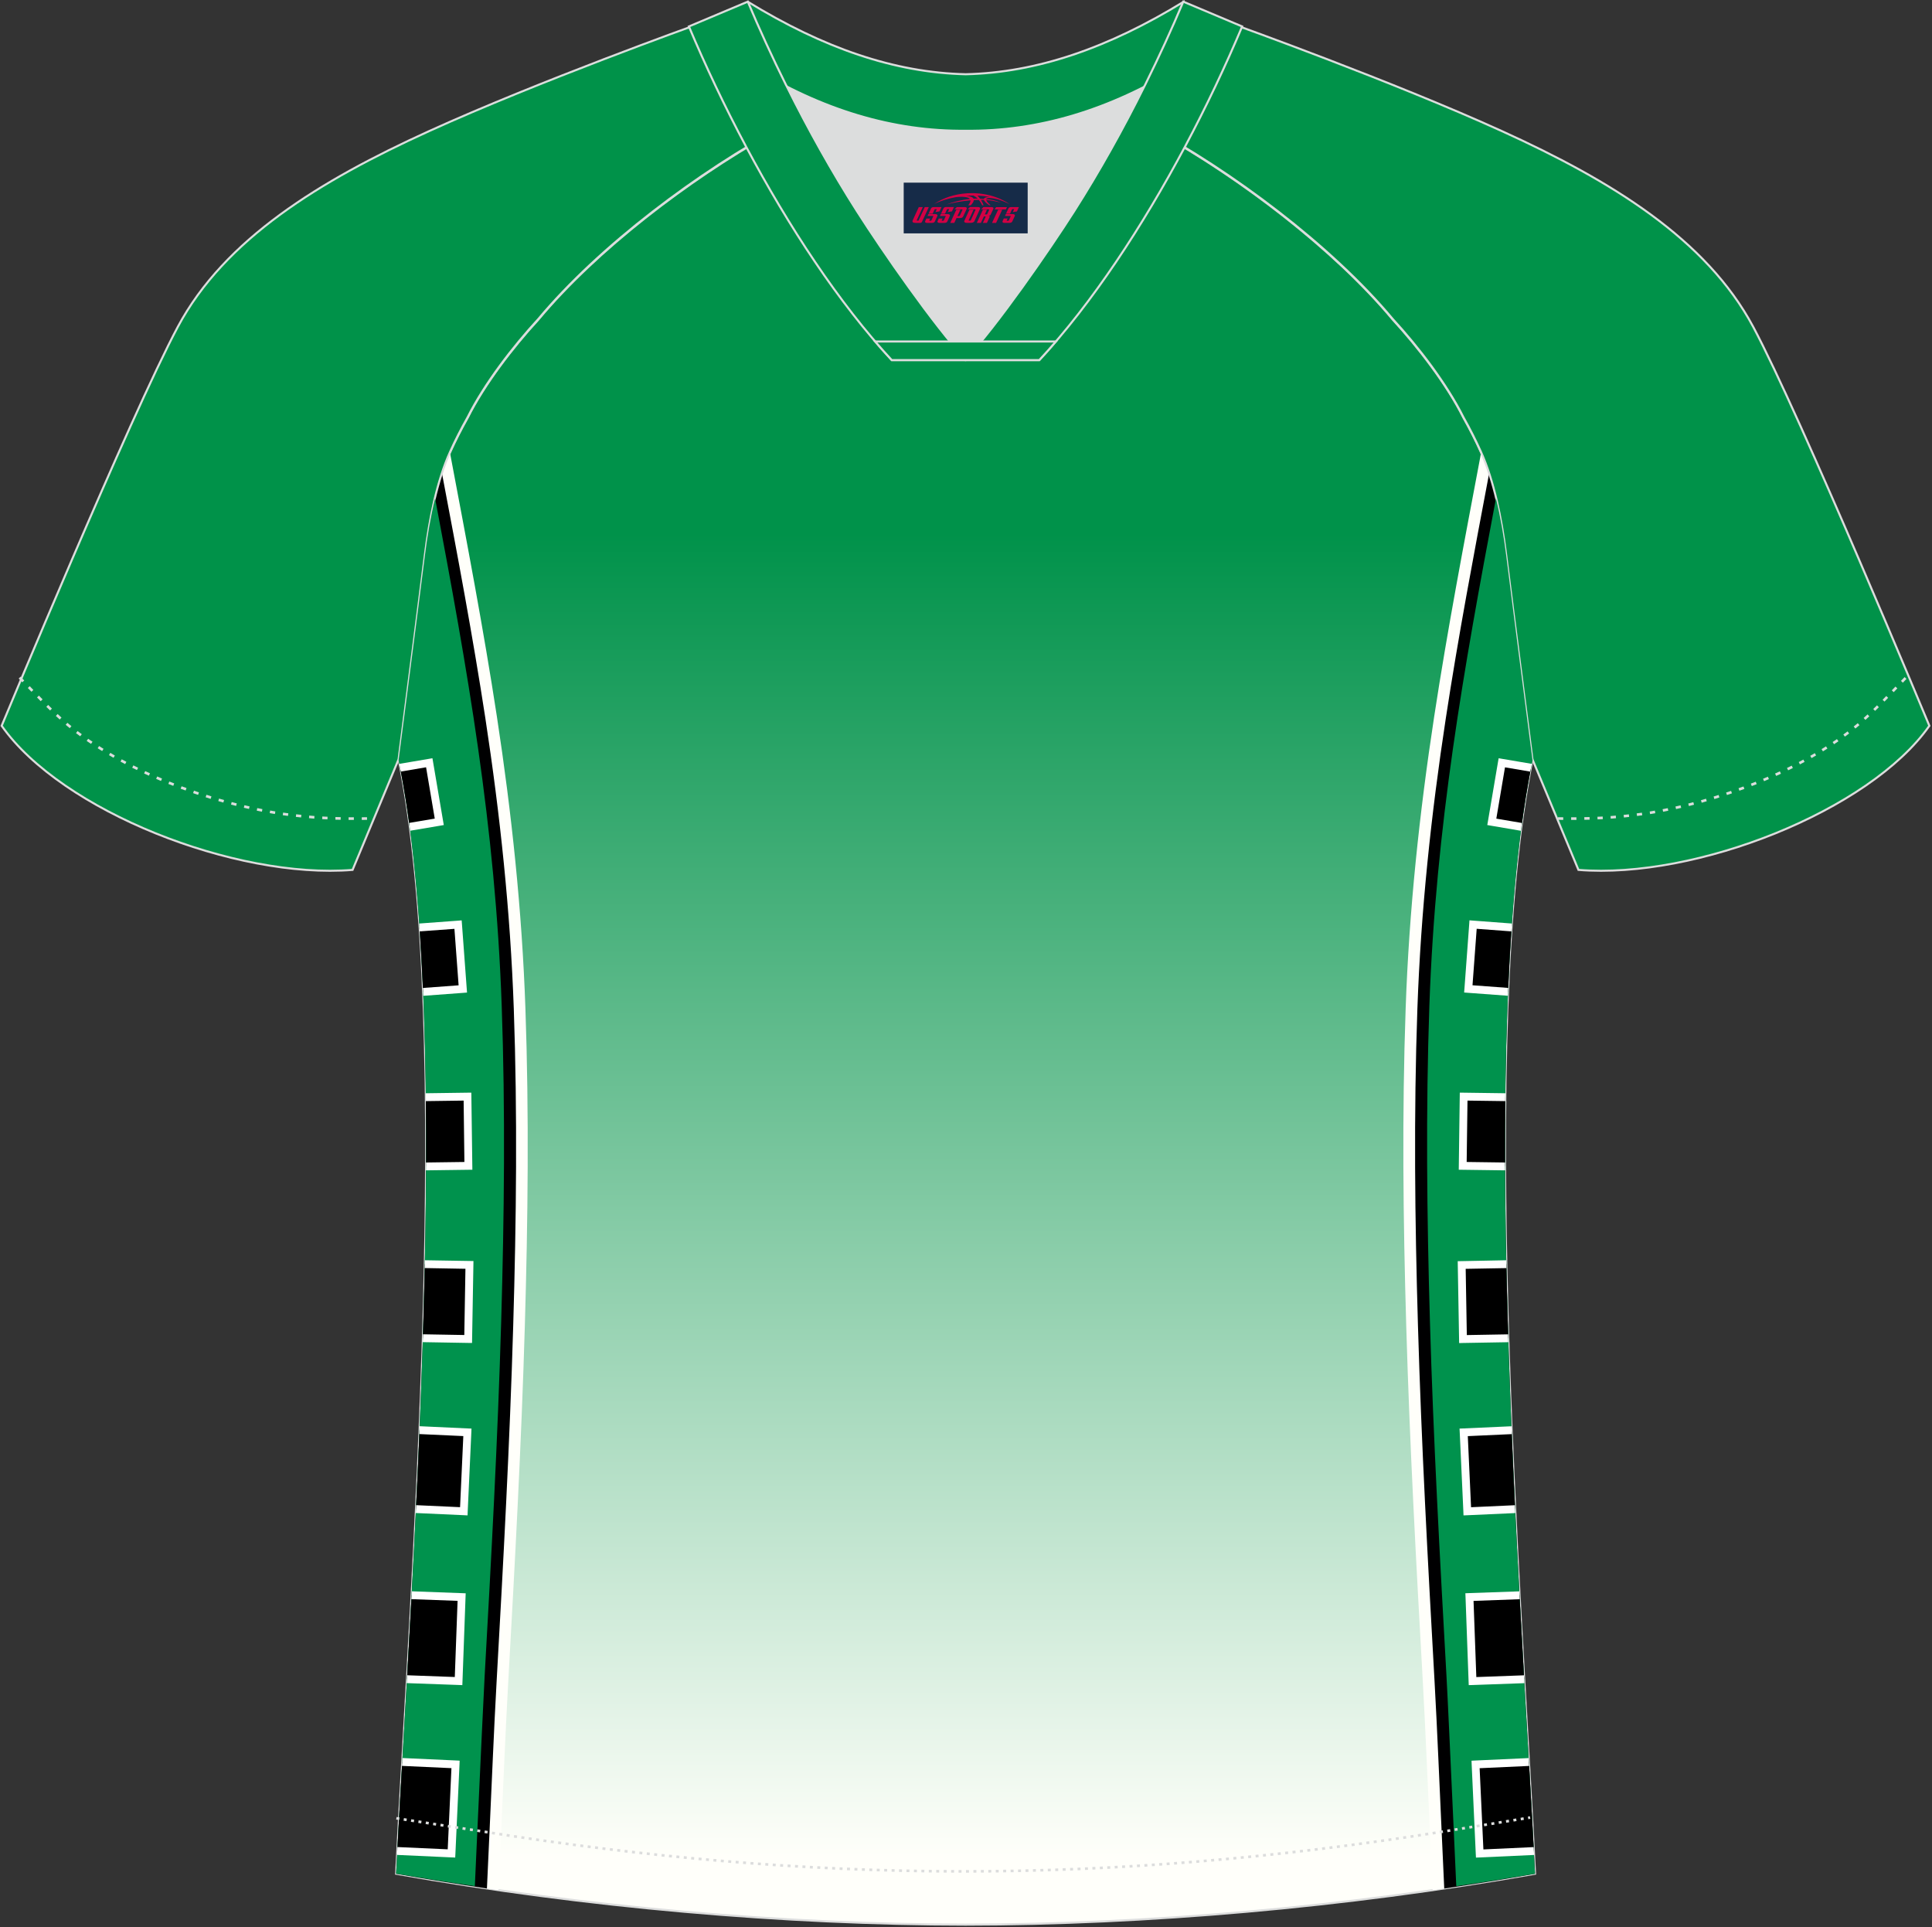
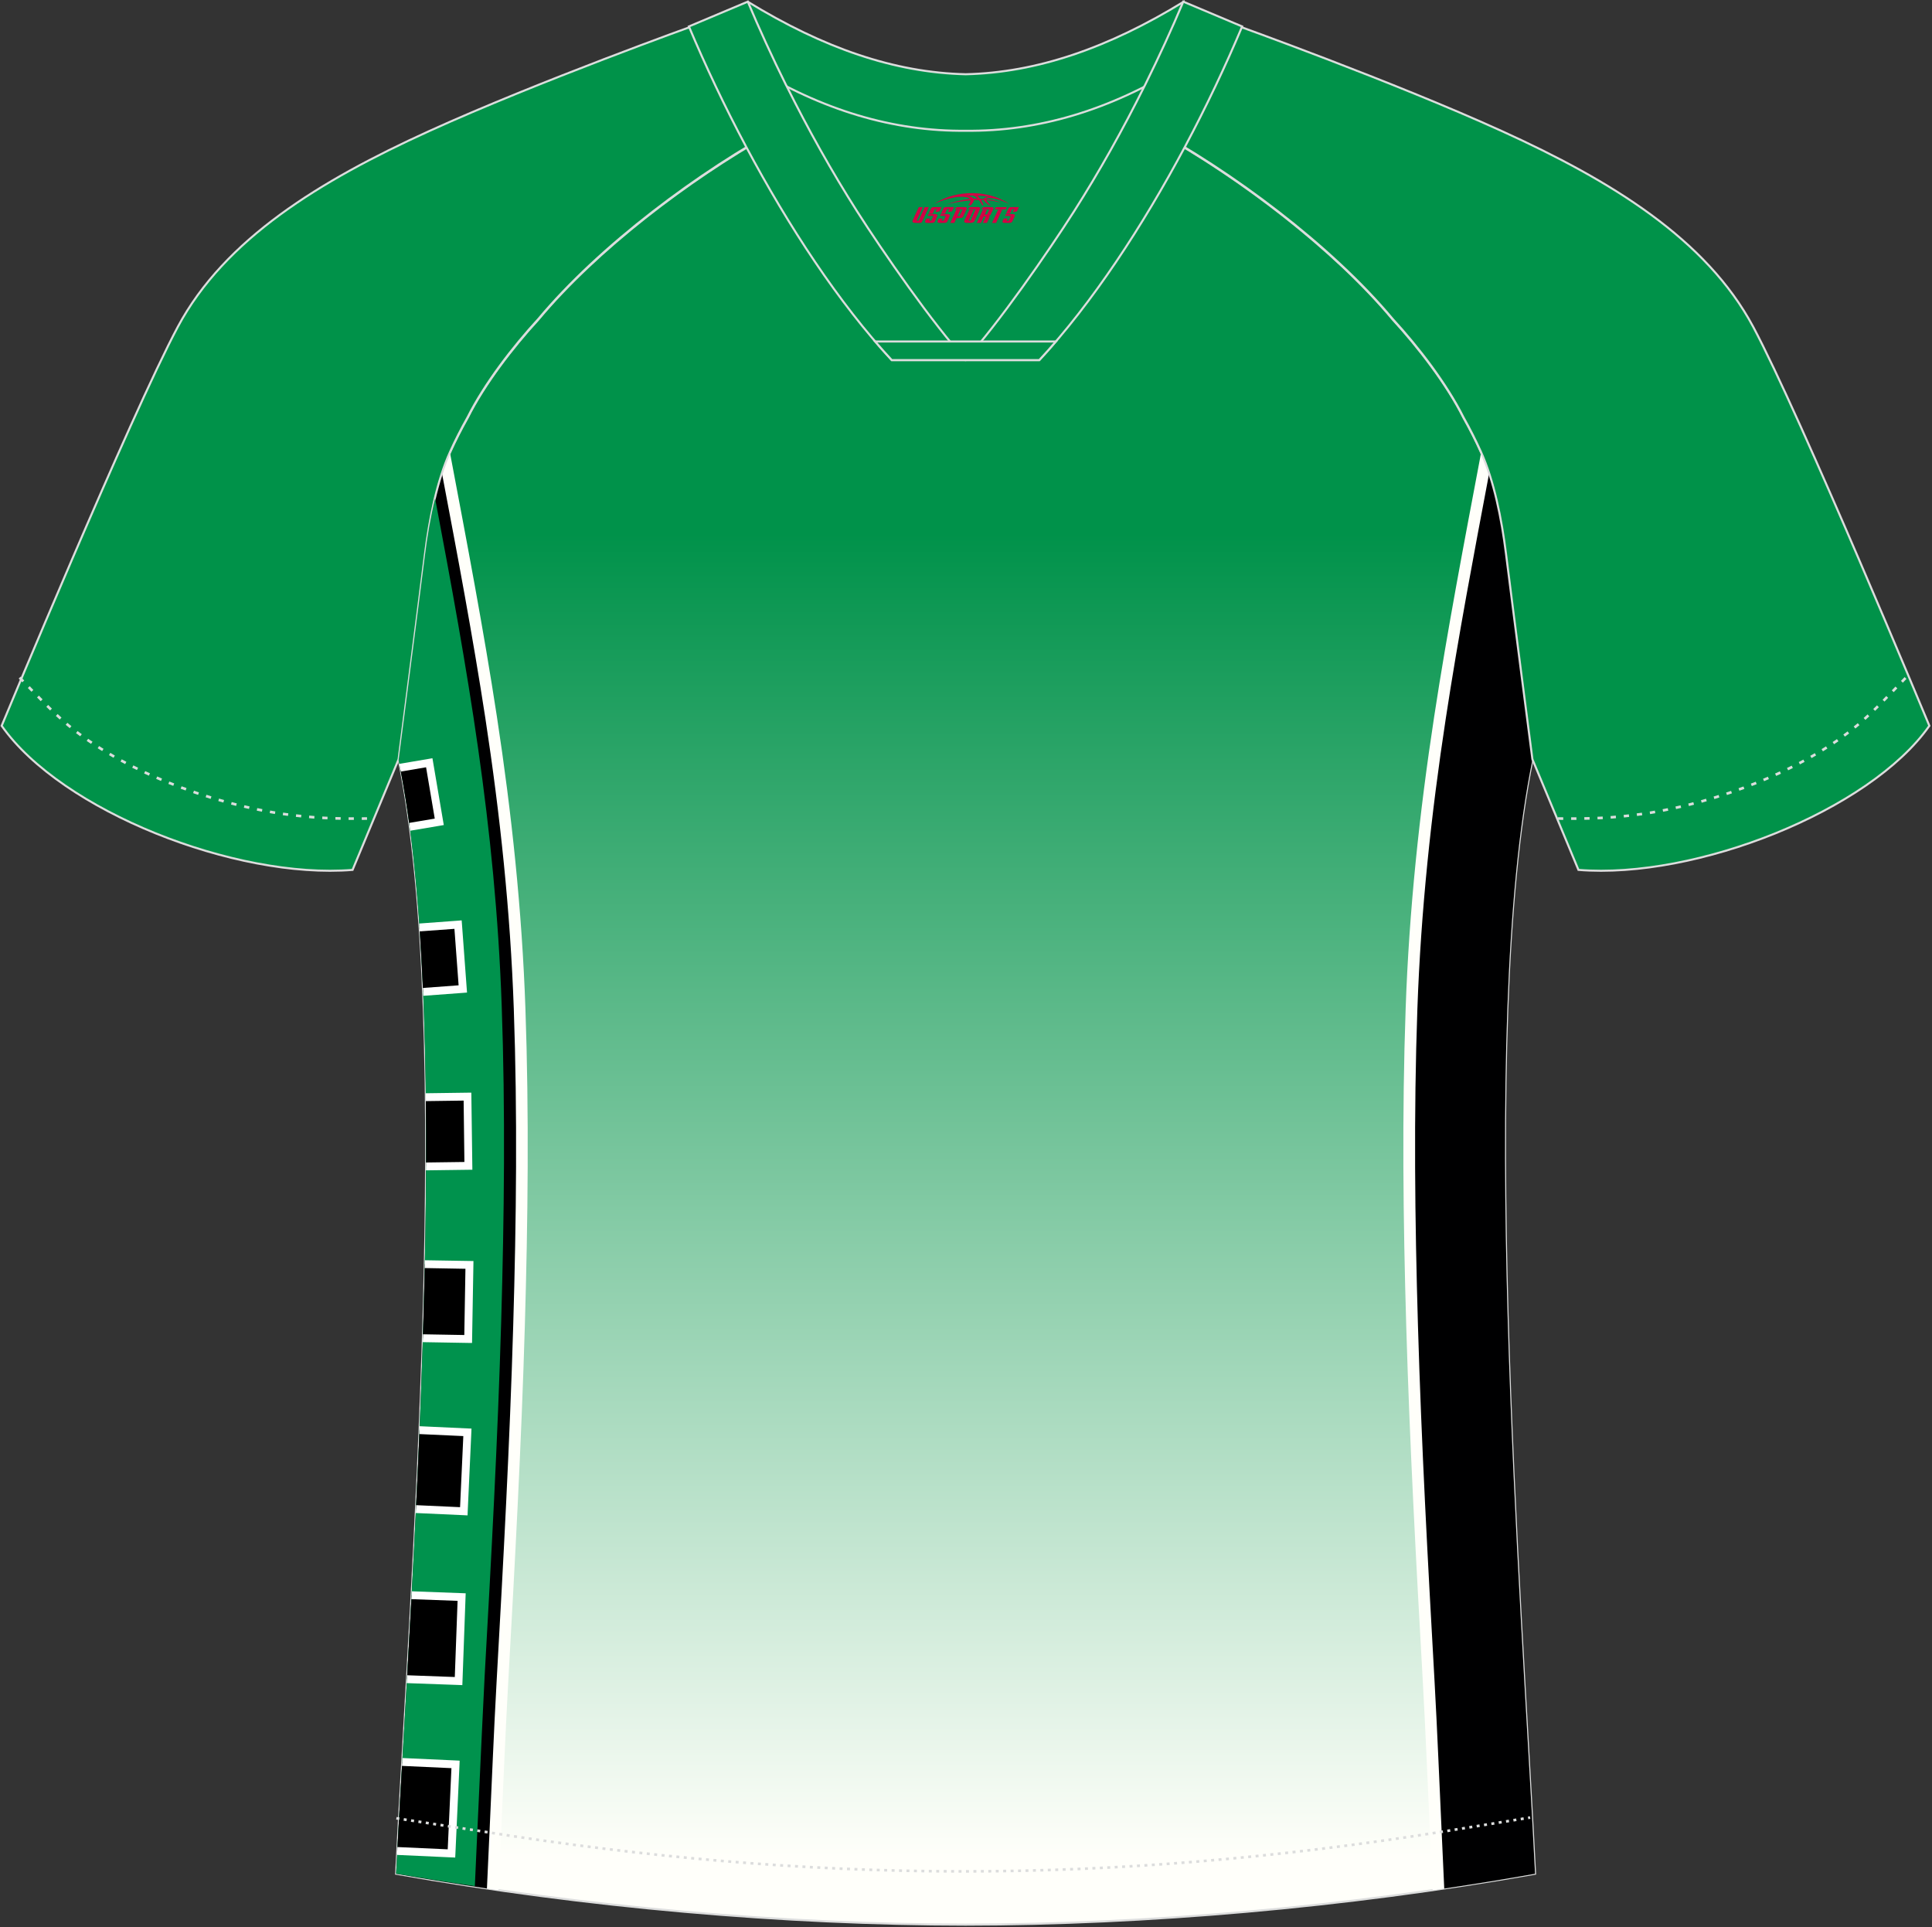
<svg xmlns="http://www.w3.org/2000/svg" version="1.1" id="图层_1" x="0px" y="0px" width="374px" height="373px" viewBox="0 0 374 373" enable-background="new 0 0 374 373" xml:space="preserve">
  <rect x="0" y="0" width="374" height="373" fill="#333333" stroke="none" />
  <g>
    <linearGradient id="SVGID_1_" gradientUnits="userSpaceOnUse" x1="-2802.541" y1="1102.523" x2="-2802.541" y2="802.679" gradientTransform="matrix(1 0 0 -1 2989.456 1161.983)">
      <stop offset="0.146" style="stop-color:#00924A" />
      <stop offset="1" style="stop-color:#FFFFFA" />
    </linearGradient>
    <path fill="url(#SVGID_1_)" stroke="#DCDDDD" stroke-width="0.4" stroke-miterlimit="22.926" d="M291.56,107.27   c1.27,10.18,4.85,37.71,5.11,39.69c-10.86,52.55-2.19,162.18,0.49,215.68c-36.81,6.52-75.42,9.83-110.24,9.86   c-34.82-0.03-73.43-3.33-110.24-9.86c2.68-53.5,11.35-163.13,0.49-215.68c0.26-1.98,3.83-29.51,5.1-39.69   c0.85-6.78,2.31-14.06,4.84-19.68c1.01-2.25,2.15-4.48,3.4-6.7c3.26-6.52,8.77-13.67,13.69-19.02   c11.2-13.44,29.03-27.03,44.74-35.86c0.96-0.54-1.02-15.4-0.07-15.91c3.94,3.32,25.19,3.25,30.33,6.12l-2.65,0.68   c6.1,2.82,12.98,4.24,19.71,4.26c6.73-0.01-2.73-1.43,3.36-4.26l5.69-2.51c5.14-2.86,16.2-2.27,20.14-5.59   c0.73,0.39-1.96,16.43-1.22,16.84c15.87,8.82,34.04,22.6,45.4,36.23c4.92,5.36,10.44,12.5,13.7,19.02c1.25,2.22,2.39,4.46,3.4,6.7   C289.25,93.21,290.72,100.49,291.56,107.27z" />
    <path fill="#FFFFFA" d="M87.1,87.59l0.1,0.52c3.18,16.83,6.4,33.65,8.99,50.58c2.86,18.71,4.86,37.53,5.52,56.45   c0.72,20.47,0.49,40.96-0.11,61.43c-0.67,22.98-1.92,45.93-3.21,68.88c-0.56,9.88-0.94,19.77-1.4,29.66l-0.49,10.72   c-6.65-0.96-13.27-2.02-19.84-3.19c2.68-53.5,11.35-163.13,0.49-215.68c0.25-1.98,3.83-29.51,5.1-39.69   C83.11,100.5,84.58,93.22,87.1,87.59L87.1,87.59z" />
    <path fill="#000001" d="M85.56,91.61c2.99,15.77,5.97,31.55,8.4,47.42c2.85,18.66,4.83,37.31,5.5,56.19   c0.72,20.42,0.49,40.87-0.11,61.29c-0.67,22.95-1.92,45.89-3.21,68.82c-0.55,9.88-0.94,19.79-1.4,29.68l-0.48,10.49   c-5.89-0.87-11.76-1.82-17.58-2.85c2.68-53.5,11.35-163.13,0.49-215.68c0.25-1.98,3.83-29.51,5.1-39.69   C82.92,102.02,83.95,96.46,85.56,91.61z" />
    <path fill="#FFFFFA" d="M286.72,87.59l-0.1,0.52c-3.18,16.83-6.4,33.65-8.99,50.58c-2.86,18.71-4.86,37.53-5.52,56.45   c-0.72,20.47-0.49,40.96,0.11,61.43c0.67,22.98,1.92,45.93,3.21,68.88c0.55,9.88,0.94,19.77,1.4,29.66l0.49,10.72   c6.65-0.96,13.27-2.02,19.84-3.19c-2.68-53.5-11.34-163.13-0.49-215.68c-0.26-1.98-3.83-29.51-5.11-39.69   C290.71,100.5,289.25,93.22,286.72,87.59L286.72,87.59z" />
    <path fill="#000001" d="M288.27,91.61c-2.98,15.77-5.97,31.55-8.39,47.43c-2.85,18.66-4.83,37.31-5.5,56.19   c-0.72,20.42-0.49,40.87,0.11,61.29c0.67,22.95,1.92,45.89,3.21,68.82c0.55,9.88,0.94,19.79,1.4,29.68l0.48,10.49   c5.89-0.87,11.76-1.82,17.58-2.86c-2.68-53.5-11.34-163.13-0.49-215.68c-0.26-1.98-3.83-29.51-5.11-39.69   C290.9,102.02,289.87,96.46,288.27,91.61z" />
    <path fill="#009249" stroke="#DCDDDD" stroke-width="0.4" stroke-miterlimit="22.926" d="M222.01,24.33   c7.08-5.95,12.46-12.55,16.99-19.55c0,0,30.63,10.99,51.77,20.61c21.15,9.61,39.53,20.88,48.61,37.85s34.11,77.23,34.11,77.23   c-11.56,16.47-45.26,29.73-67.93,27.89l-8.91-21.4c0,0-3.8-29.24-5.12-39.81c-0.85-6.78-2.31-14.06-4.84-19.68   c-1.01-2.25-2.14-4.48-3.39-6.7c-3.26-6.52-8.77-13.67-13.69-19.02C257.73,47.5,238.37,33.07,222.01,24.33z" />
    <path fill="#009249" stroke="#DCDDDD" stroke-width="0.4" stroke-miterlimit="22.926" d="M151.81,24.33   c-7.08-5.95-12.46-12.55-16.99-19.55c0,0-30.63,10.99-51.78,20.61C61.89,35,43.51,46.27,34.43,63.24S0.32,140.47,0.32,140.47   c11.56,16.47,45.26,29.73,67.93,27.89l8.91-21.4c0,0,3.8-29.24,5.12-39.81c0.85-6.78,2.31-14.06,4.84-19.68   c1.01-2.25,2.15-4.48,3.4-6.7c3.26-6.52,8.77-13.67,13.69-19.02C116.1,47.5,135.45,33.07,151.81,24.33z" />
    <path fill="none" stroke="#DCDDDD" stroke-width="0.51" stroke-miterlimit="22.926" stroke-dasharray="1.02,1.53" d="   M3.8,131.14c2.92,3.02,6.09,6.41,9.27,9.1c10.32,8.74,27.36,15.21,41.6,17.27c5.61,0.81,10.34,0.99,16.71,0.91" />
    <path fill="none" stroke="#DCDDDD" stroke-width="0.51" stroke-miterlimit="22.926" stroke-dasharray="1.02,1.53" d="   M368.88,131.22c-2.9,3-6.04,6.35-9.19,9.02c-10.31,8.74-27.36,15.21-41.6,17.27c-5.61,0.81-10.34,0.99-16.71,0.91" />
    <path fill="#00924B" stroke="#DCDDDD" stroke-width="0.4" stroke-miterlimit="22.926" d="M145.45,12.89   c13.69,8.44,27.53,12.57,41.51,12.42c13.98,0.15,27.82-3.98,41.51-12.42c1.75-6.97,0.68-12.56,0.68-12.56   c-14.63,8.96-28.42,13.72-42.2,14.04c-13.77-0.31-27.57-5.07-42.2-14.04C144.77,0.32,143.69,5.92,145.45,12.89z" />
-     <path fill="#DCDDDD" d="M218.13,18.43c-10.31,4.7-20.7,6.99-31.17,6.88c-10.47,0.11-20.86-2.17-31.17-6.88   c-1.16-0.53-2.32-1.09-3.48-1.68c4.1,8.24,8.69,16.46,13.6,24.17c4.88,7.67,14.79,21.97,21.04,28.72l-0.04,0.06   c6.25-6.75,16.15-21.05,21.04-28.72c4.91-7.71,9.5-15.93,13.6-24.17l0.02-0.04C220.43,17.35,219.28,17.9,218.13,18.43z" />
    <path fill="#00924B" stroke="#DCDDDD" stroke-width="0.4" stroke-miterlimit="22.926" d="M152.13,16.39   c-2.68-5.4-5.15-10.81-7.37-16.07l-11.4,4.8c3.2,7.6,6.93,15.5,11.06,23.25c8.22,15.43,18,30.33,28.21,41.32h14.29l0.04-0.06   c-6.25-6.75-16.15-21.05-21.04-28.72c-4.91-7.71-9.5-15.93-13.6-24.17C152.25,16.63,152.19,16.51,152.13,16.39z" />
    <path fill="#00924B" stroke="#DCDDDD" stroke-width="0.4" stroke-miterlimit="22.926" d="M221.69,16.39   c2.68-5.4,5.16-10.81,7.37-16.07l11.4,4.8c-3.2,7.6-6.93,15.5-11.06,23.25c-8.22,15.43-18,30.33-28.21,41.32h-14.28l-0.04-0.06   c6.25-6.75,16.15-21.05,21.04-28.72c4.91-7.71,9.5-15.93,13.6-24.17C221.58,16.63,221.63,16.51,221.69,16.39z" />
    <path fill="#00924B" stroke="#DCDDDD" stroke-width="0.4" stroke-miterlimit="22.926" d="M186.91,69.69h14.28   c1.08-1.16,2.15-2.36,3.21-3.6h-14.38h-0.09h-6.05h-14.47c1.07,1.24,2.14,2.44,3.21,3.6H186.91z" />
    <path fill="#00924D" d="M97.12,194.63c-1.23-34.88-6.63-65-12.89-98.17c-0.88,3.6-1.52,7.38-1.97,11.02   c-1.27,10.18-4.85,37.69-5.1,39.67c10.85,52.5,2.19,161.98-0.48,215.48c5.06,0.86,10.14,1.67,15.24,2.41   c0.16-3.52,0.33-7.18,0.49-10.82c0.61-13.35,1.21-26.27,1.4-29.7c1.29-22.9,2.54-45.79,3.21-68.76   C97.61,235.43,97.84,214.98,97.12,194.63z" />
    <path d="M77.44,148.59l5.65-0.96l1.94,11.43l-5.73,0.97C78.76,155.98,78.14,152.16,77.44,148.59L77.44,148.59z M81.2,179.5   c0.28,4.04,0.51,8.2,0.69,12.46l7.69-0.57c-0.31-4.15-0.61-8.3-0.92-12.45L81.2,179.5L81.2,179.5z M82.43,212.34   c0.05,4.41,0.06,8.88,0.05,13.4l8.2-0.11c-0.06-4.47-0.12-8.93-0.18-13.4L82.43,212.34L82.43,212.34z M82.23,244.67   c-0.1,4.77-0.23,9.55-0.38,14.33l8.76,0.15c0.08-4.78,0.16-9.56,0.25-14.34L82.23,244.67L82.23,244.67z M81.21,276.8   c-0.21,5.14-0.44,10.25-0.69,15.28l9.26,0.42c0.23-5.09,0.46-10.19,0.7-15.28L81.21,276.8L81.21,276.8z M79.68,308.74   c-0.3,5.56-0.6,11-0.9,16.25l9.99,0.36c0.2-5.42,0.4-10.84,0.59-16.26L79.68,308.74L79.68,308.74z M77.86,341.01   c-0.35,6.15-0.68,11.92-0.96,17.23l10.49,0.48l0.79-17.23L77.86,341.01z" />
    <path fill="#FFFFFF" d="M77.29,147.84l5.67-0.96l0.75-0.13l0.13,0.75l1.94,11.43l0.13,0.75l-0.75,0.13l-5.75,0.97   c-0.07-0.51-0.13-1.01-0.2-1.51l4.95-0.84l-1.68-9.93l-4.88,0.83C77.49,148.83,77.39,148.33,77.29,147.84L77.29,147.84z    M81.16,178.74c0.04,0.5,0.07,1.01,0.1,1.52l6.71-0.49l0.81,10.93l-6.91,0.51l0.07,1.52l7.71-0.57l0.76-0.06l-0.06-0.76   l-0.92-12.45l-0.06-0.76l-0.75,0.06L81.16,178.74L81.16,178.74z M82.42,211.59l0.02,1.52l7.31-0.1l0.15,11.88l-7.43,0.1l-0.01,1.52   l8.22-0.11l0.76-0.01l-0.01-0.76l-0.18-13.4l-0.01-0.76l-0.76,0.01L82.42,211.59L82.42,211.59z M82.25,243.91l-0.03,1.51l7.88,0.14   l-0.22,12.82l-7.99-0.14l-0.05,1.52l8.78,0.15l0.76,0.01l0.01-0.76l0.25-14.34l0.01-0.76l-0.76-0.01L82.25,243.91L82.25,243.91z    M81.24,276.03l-0.06,1.52l8.51,0.39l-0.63,13.76l-8.5-0.39l-0.07,1.52l9.26,0.42l0.76,0.04l0.03-0.76l0.7-15.28l0.03-0.76   l-0.76-0.03L81.24,276.03L81.24,276.03z M79.72,307.98l-0.08,1.52l8.94,0.33l-0.54,14.74l-9.22-0.34l-0.09,1.52l10.01,0.36   l0.76,0.03l0.03-0.76l0.59-16.25l0.03-0.76l-0.76-0.03L79.72,307.98L79.72,307.98z M77.9,340.25l-0.09,1.52l9.58,0.44l-0.72,15.71   l-9.73-0.44L76.86,359l10.5,0.48l0.76,0.03l0.04-0.76l0.79-17.23l0.03-0.76l-0.76-0.04L77.9,340.25z" />
-     <path fill="#00924D" d="M276.7,194.64c1.23-34.88,6.63-65,12.89-98.17c0.88,3.6,1.52,7.38,1.98,11.02   c1.27,10.18,4.84,37.69,5.1,39.67c-10.85,52.5-2.2,161.98,0.48,215.48c-5.06,0.86-10.14,1.67-15.24,2.41   c-0.16-3.52-0.33-7.18-0.49-10.82c-0.61-13.34-1.2-26.27-1.4-29.7c-1.28-22.9-2.54-45.79-3.21-68.76   C276.22,235.43,275.99,214.98,276.7,194.64z" />
-     <path d="M296.39,148.59l-5.65-0.96l-1.94,11.43l5.73,0.97C295.07,155.98,295.68,152.16,296.39,148.59L296.39,148.59z M292.62,179.5   c-0.28,4.04-0.51,8.2-0.69,12.46l-7.69-0.57c0.31-4.15,0.61-8.3,0.92-12.45L292.62,179.5L292.62,179.5z M291.4,212.35   c-0.05,4.41-0.06,8.88-0.05,13.4l-8.2-0.11c0.06-4.47,0.12-8.93,0.18-13.4L291.4,212.35L291.4,212.35z M291.6,244.67   c0.1,4.77,0.23,9.55,0.38,14.33l-8.76,0.15c-0.08-4.78-0.16-9.56-0.25-14.34L291.6,244.67L291.6,244.67z M292.61,276.8   c0.21,5.14,0.44,10.25,0.68,15.28l-9.26,0.42c-0.23-5.09-0.46-10.19-0.7-15.28L292.61,276.8L292.61,276.8z M294.15,308.74   c0.3,5.57,0.6,11,0.9,16.25l-9.99,0.36c-0.2-5.42-0.4-10.84-0.59-16.25L294.15,308.74L294.15,308.74z M295.97,341.01   c0.35,6.15,0.68,11.92,0.96,17.23l-10.49,0.48l-0.79-17.23L295.97,341.01z" />
-     <path fill="#FFFFFF" d="M296.53,147.84l-5.67-0.96l-0.75-0.13l-0.13,0.75l-1.94,11.43l-0.13,0.75l0.75,0.13l5.75,0.98   c0.07-0.51,0.14-1.01,0.2-1.51l-4.95-0.84l1.68-9.93l4.88,0.83C296.33,148.83,296.43,148.33,296.53,147.84L296.53,147.84z    M292.67,178.74c-0.04,0.5-0.07,1.01-0.1,1.52l-6.71-0.5l-0.81,10.93l6.91,0.51l-0.06,1.52l-7.71-0.57l-0.76-0.06l0.06-0.76   l0.92-12.45l0.05-0.76l0.76,0.06L292.67,178.74L292.67,178.74z M291.41,211.59l-0.02,1.52l-7.31-0.1l-0.16,11.88l7.43,0.1   l0.01,1.52l-8.21-0.11l-0.76-0.01l0.01-0.76l0.18-13.4l0.01-0.76l0.76,0.01L291.41,211.59L291.41,211.59z M291.58,243.91l0.03,1.52   l-7.88,0.14l0.22,12.82l7.99-0.14l0.05,1.52l-8.77,0.15l-0.76,0.02l-0.01-0.76l-0.25-14.33l-0.01-0.76l0.76-0.01L291.58,243.91   L291.58,243.91z M292.59,276.04l0.06,1.52l-8.51,0.39l0.63,13.76l8.49-0.39l0.07,1.52l-9.26,0.42l-0.76,0.03l-0.03-0.76l-0.7-15.28   l-0.04-0.76l0.76-0.03L292.59,276.04L292.59,276.04z M294.11,307.99l0.08,1.52l-8.94,0.33l0.54,14.74l9.22-0.34l0.08,1.52   l-10.01,0.36l-0.76,0.02l-0.03-0.76l-0.59-16.26l-0.03-0.76l0.76-0.03L294.11,307.99L294.11,307.99z M295.92,340.26l0.09,1.52   l-9.58,0.44l0.73,15.72l9.73-0.45l0.08,1.52l-10.5,0.48l-0.75,0.03l-0.04-0.76l-0.79-17.23l-0.03-0.76l0.76-0.04L295.92,340.26z" />
    <path fill="none" stroke="#DCDDDD" stroke-width="0.51" stroke-miterlimit="22.926" stroke-dasharray="0.576,0.864" d="   M76.73,351.91c1.31,0.21,15.14,2.3,16.44,2.51c30.89,4.95,61.95,7.77,93.3,7.77c30.85,0,61.41-2.73,91.81-7.53   c1.8-0.28,16.13-2.59,17.93-2.89" />
  </g>
  <g id="tag_logo">
-     <rect y="35.35" fill="#162B48" width="24" height="9.818" x="174.94" />
    <g>
      <path fill="#D30044" d="M190.9,38.54l0.005-0.011c0.131-0.311,1.085-0.262,2.351,0.071c0.715,0.24,1.44,0.54,2.193,0.9    c-0.218-0.147-0.447-0.289-0.682-0.42l0.011,0.005l-0.011-0.005c-1.478-0.845-3.218-1.418-5.1-1.62    c-1.282-0.115-1.658-0.082-2.411-0.055c-2.449,0.142-4.68,0.905-6.458,2.095c1.26-0.638,2.722-1.075,4.195-1.336    c1.467-0.18,2.476-0.033,2.771,0.344c-1.691,0.175-3.469,0.633-4.555,1.075c1.156-0.338,2.967-0.665,4.647-0.813    c0.016,0.251-0.115,0.567-0.415,0.96h0.475c0.376-0.382,0.584-0.725,0.595-1.004c0.333-0.022,0.66-0.033,0.971-0.033    C189.73,38.98,189.94,39.33,190.14,39.72h0.262c-0.125-0.344-0.295-0.687-0.518-1.036c0.207,0,0.393,0.005,0.567,0.011    c0.104,0.267,0.496,0.66,1.058,1.025h0.245c-0.442-0.365-0.753-0.753-0.835-1.004c1.047,0.065,1.696,0.224,2.885,0.513    C192.72,38.8,191.98,38.63,190.9,38.54z M188.46,38.45c-0.164-0.295-0.655-0.485-1.402-0.551    c0.464-0.033,0.922-0.055,1.364-0.055c0.311,0.147,0.589,0.344,0.84,0.589C189,38.43,188.73,38.44,188.46,38.45z M190.44,38.5c-0.224-0.016-0.458-0.027-0.715-0.044c-0.147-0.202-0.311-0.398-0.502-0.6c0.082,0,0.164,0.005,0.24,0.011    c0.72,0.033,1.429,0.125,2.138,0.273C190.93,38.1,190.55,38.26,190.44,38.5z" />
      <path fill="#D30044" d="M177.86,40.08L176.69,42.63C176.51,43,176.78,43.14,177.26,43.14l0.873,0.005    c0.115,0,0.251-0.049,0.327-0.175l1.342-2.891H179.02L177.8,42.71H177.63c-0.147,0-0.185-0.033-0.147-0.125l1.156-2.504H177.86L177.86,40.08z M179.72,41.43h1.271c0.36,0,0.584,0.125,0.442,0.425L180.96,42.89C180.86,43.11,180.59,43.14,180.36,43.14H179.44c-0.267,0-0.442-0.136-0.349-0.333l0.235-0.513h0.742L179.89,42.67C179.87,42.72,179.91,42.73,179.97,42.73h0.18    c0.082,0,0.125-0.016,0.147-0.071l0.376-0.813c0.011-0.022,0.011-0.044-0.055-0.044H179.55L179.72,41.43L179.72,41.43z M180.54,41.36h-0.78l0.475-1.025c0.098-0.218,0.338-0.256,0.578-0.256H182.26L181.87,40.92L181.09,41.04l0.262-0.562H181.06c-0.082,0-0.12,0.016-0.147,0.071L180.54,41.36L180.54,41.36z M182.13,41.43L181.96,41.8h1.069c0.06,0,0.06,0.016,0.049,0.044    L182.7,42.66C182.68,42.71,182.64,42.73,182.56,42.73H182.38c-0.055,0-0.104-0.011-0.082-0.06l0.175-0.376H181.73L181.5,42.81C181.4,43,181.58,43.14,181.85,43.14h0.916c0.24,0,0.502-0.033,0.605-0.251l0.475-1.031c0.142-0.3-0.082-0.425-0.442-0.425H182.13L182.13,41.43z M182.94,41.36l0.371-0.818c0.022-0.055,0.06-0.071,0.147-0.071h0.295L183.49,41.03l0.791-0.115l0.387-0.845H183.22c-0.24,0-0.48,0.038-0.578,0.256L182.17,41.36L182.94,41.36L182.94,41.36z M185.34,41.82h0.278c0.087,0,0.153-0.022,0.202-0.115    l0.496-1.075c0.033-0.076-0.011-0.12-0.125-0.12H184.79l0.431-0.431h1.522c0.355,0,0.485,0.153,0.393,0.355l-0.676,1.445    c-0.06,0.125-0.175,0.333-0.644,0.327l-0.649-0.005L184.73,43.14H183.95l1.178-2.558h0.785L185.34,41.82L185.34,41.82z     M187.93,42.63c-0.022,0.049-0.06,0.076-0.142,0.076h-0.191c-0.082,0-0.109-0.027-0.082-0.076l0.944-2.051h-0.785l-0.987,2.138    c-0.125,0.273,0.115,0.415,0.453,0.415h0.72c0.327,0,0.649-0.071,0.769-0.322l1.085-2.384c0.093-0.202-0.06-0.355-0.415-0.355    h-1.533l-0.431,0.431h1.38c0.115,0,0.164,0.033,0.131,0.104L187.93,42.63L187.93,42.63z M190.65,41.5h0.278    c0.087,0,0.158-0.022,0.202-0.115l0.344-0.753c0.033-0.076-0.011-0.12-0.125-0.12h-1.402l0.425-0.431h1.527    c0.355,0,0.485,0.153,0.393,0.355l-0.529,1.124c-0.044,0.093-0.147,0.18-0.393,0.18c0.224,0.011,0.256,0.158,0.175,0.327    l-0.496,1.075h-0.785l0.54-1.167c0.022-0.055-0.005-0.087-0.104-0.087h-0.235L189.88,43.14h-0.785l1.178-2.558h0.785L190.65,41.5L190.65,41.5z M193.22,40.59L192.04,43.14h0.785l1.184-2.558H193.22L193.22,40.59z M194.73,40.52l0.202-0.431h-2.1l-0.295,0.431    H194.73L194.73,40.52z M194.71,41.43h1.271c0.36,0,0.584,0.125,0.442,0.425l-0.475,1.031c-0.104,0.218-0.371,0.251-0.605,0.251    h-0.916c-0.267,0-0.442-0.136-0.349-0.333l0.235-0.513h0.742L194.88,42.67c-0.022,0.049,0.022,0.06,0.082,0.06h0.18    c0.082,0,0.125-0.016,0.147-0.071l0.376-0.813c0.011-0.022,0.011-0.044-0.049-0.044h-1.069L194.71,41.43L194.71,41.43z     M195.52,41.36H194.74l0.475-1.025c0.098-0.218,0.338-0.256,0.578-0.256h1.451l-0.387,0.845l-0.791,0.115l0.262-0.562h-0.295    c-0.082,0-0.12,0.016-0.147,0.071L195.52,41.36z" />
    </g>
  </g>
</svg>